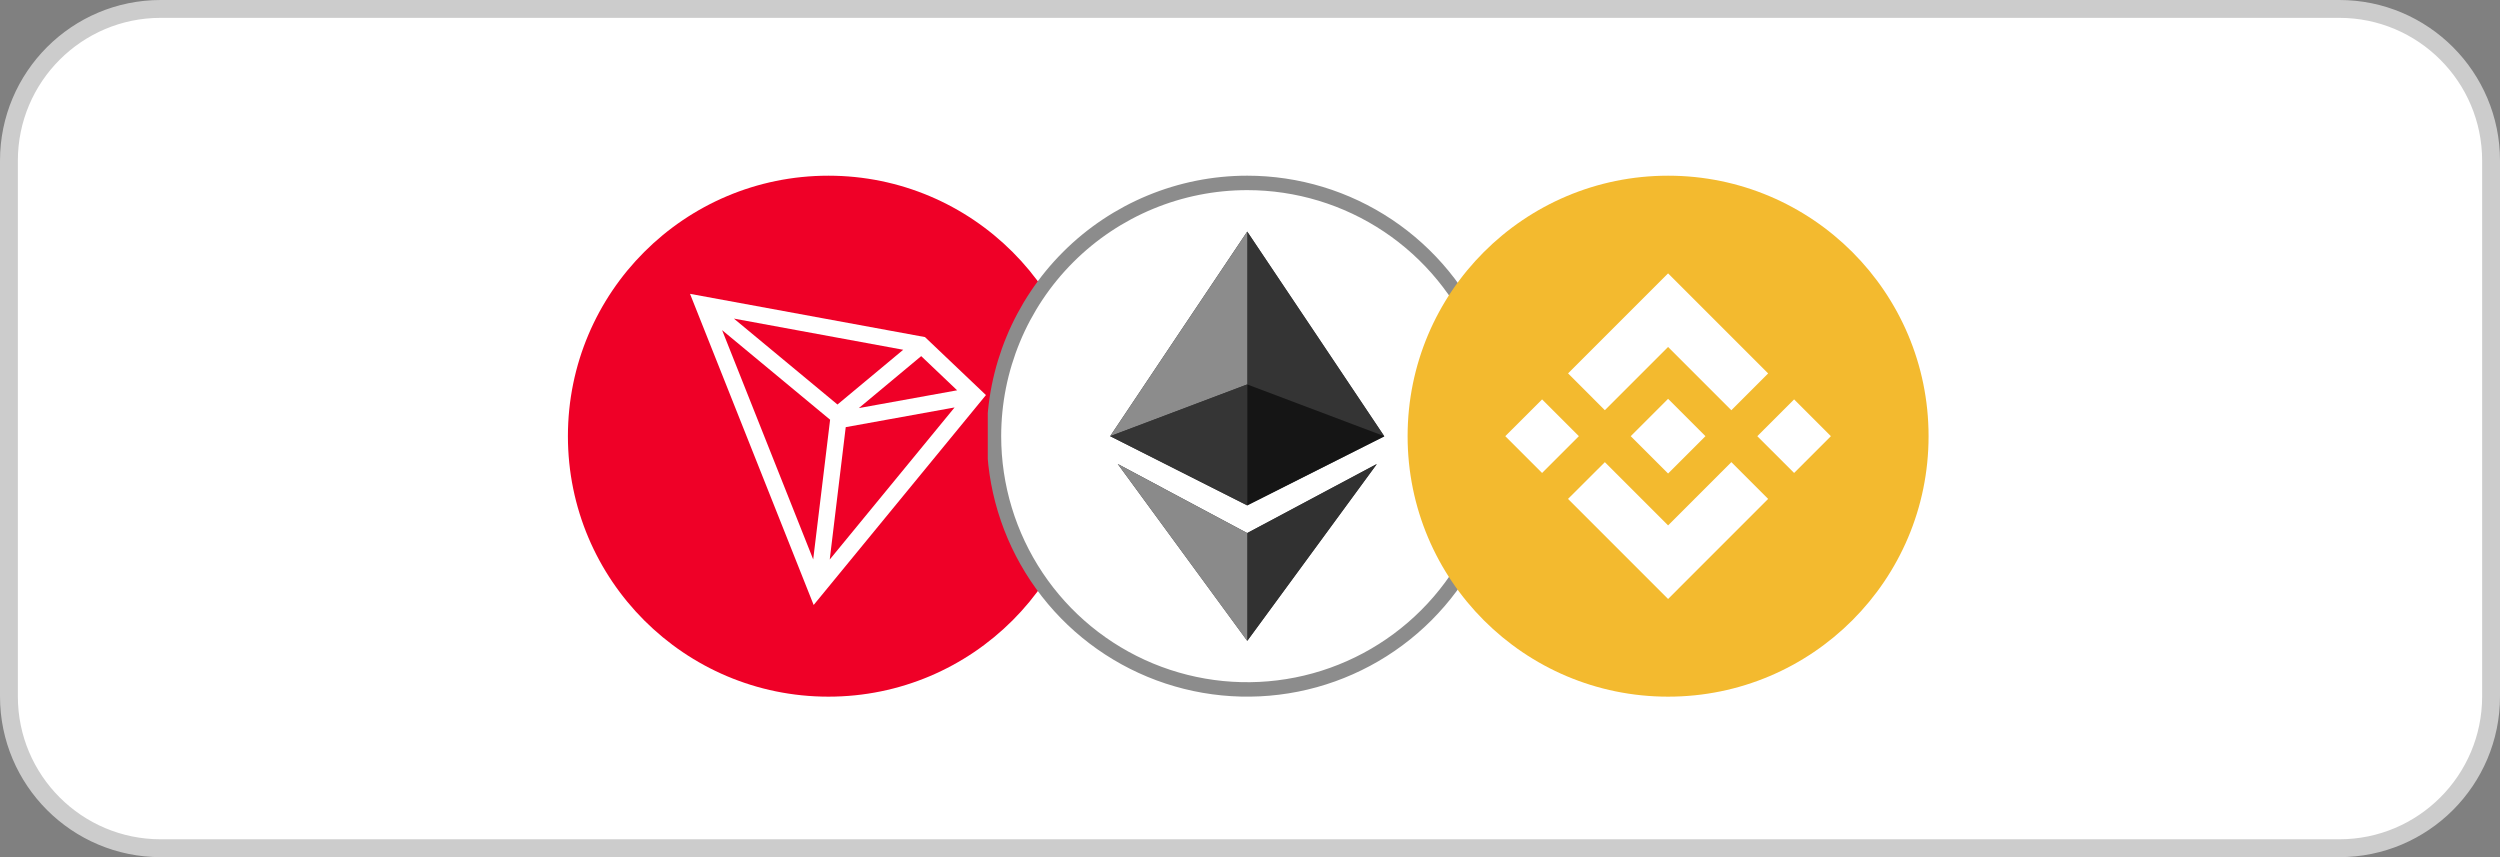
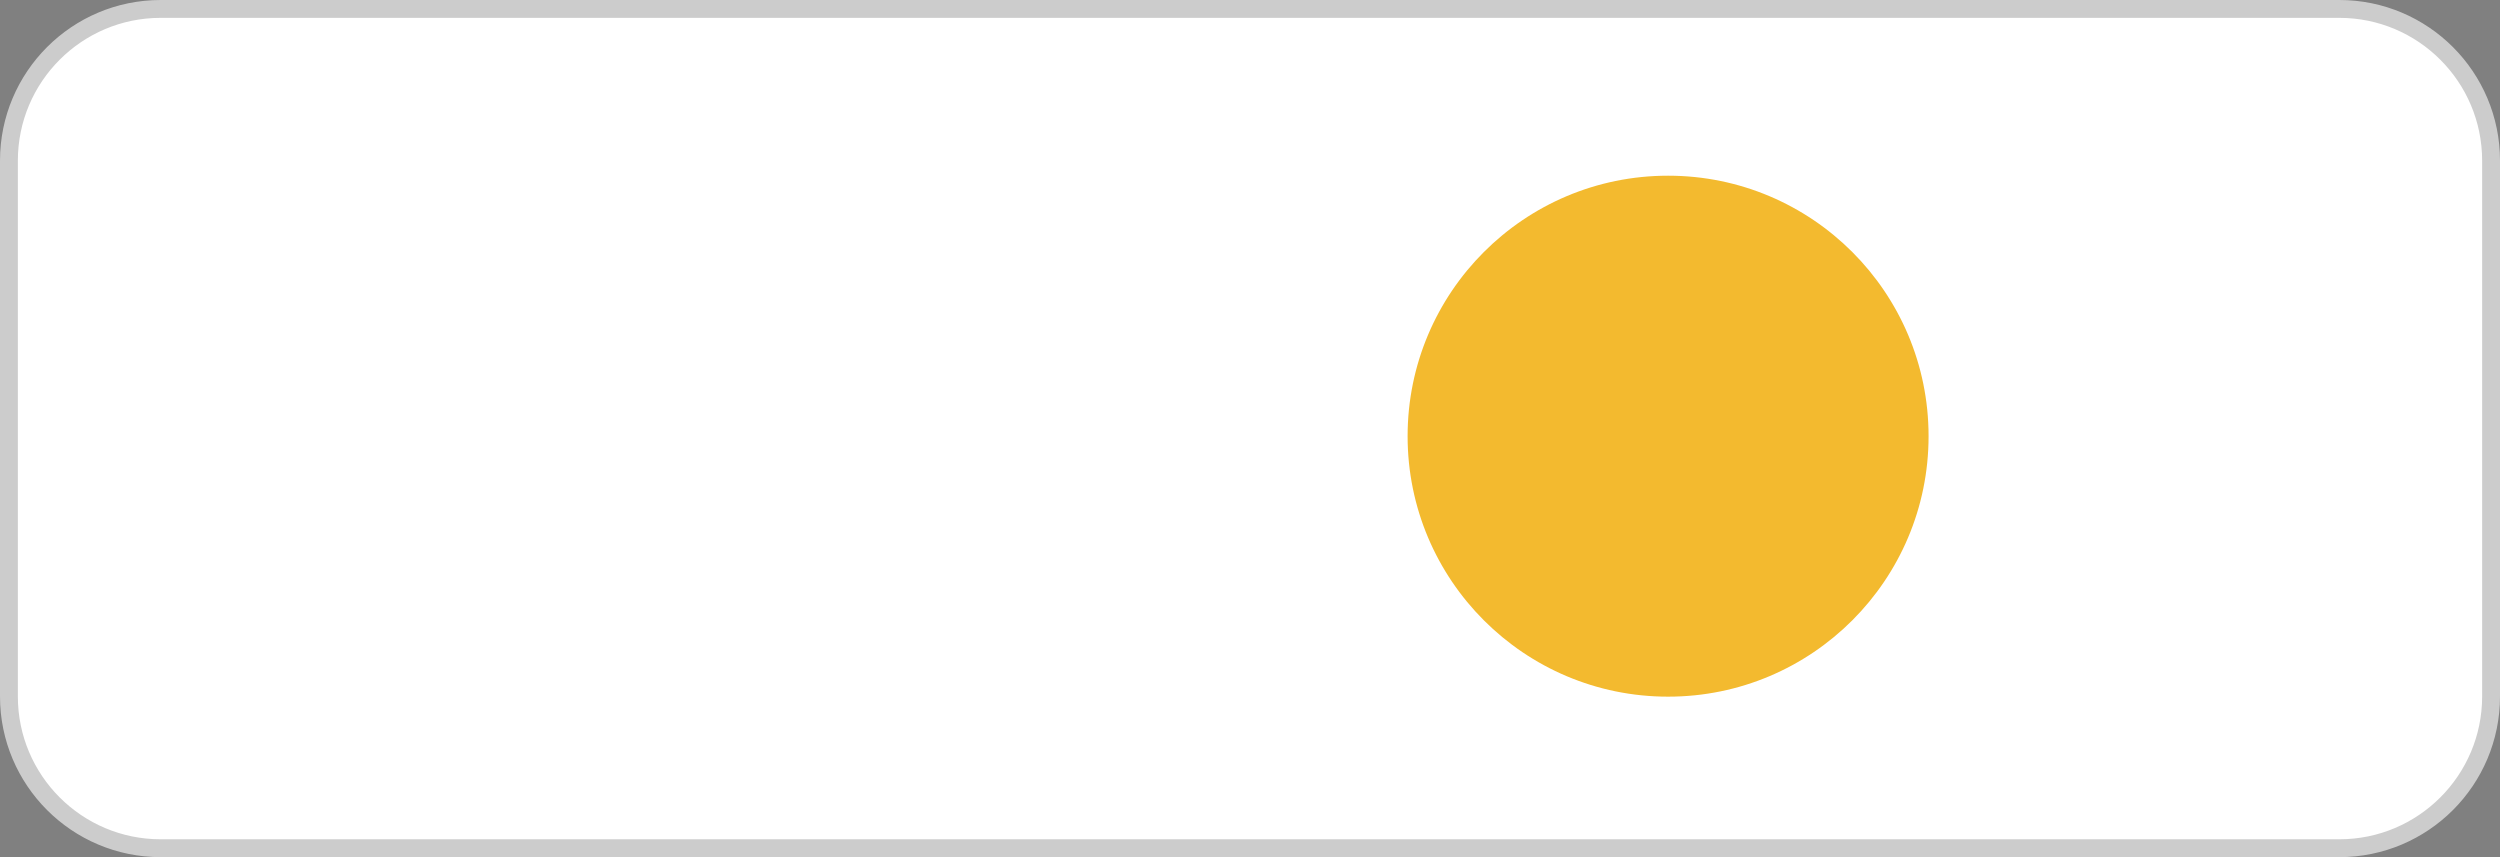
<svg xmlns="http://www.w3.org/2000/svg" width="140" height="48" viewBox="0 0 140 48" fill="none">
  <rect x="0" y="0" width="140" height="48" fill="#808080" stroke="none" />
  <g clip-path="url(#clip0_817_1390)">
    <path d="M131 0.5H9C4.306 0.5 0.5 4.306 0.5 9V39C0.5 43.694 4.306 47.5 9 47.5H131C135.694 47.5 139.5 43.694 139.5 39V9C139.5 4.306 135.694 0.5 131 0.5Z" fill="white" stroke="#CCCCCC" />
    <path d="M131 9H9V39H131V9Z" fill="white" />
    <g clip-path="url(#clip1_817_1390)">
-       <path d="M46.39 39.013C54.446 39.013 60.977 32.482 60.977 24.426C60.977 16.37 54.446 9.839 46.39 9.839C38.334 9.839 31.803 16.37 31.803 24.426C31.803 32.482 38.334 39.013 46.39 39.013Z" fill="#EF0027" />
      <path d="M51.798 18.876L38.641 16.455L45.565 33.879L55.213 22.124L51.798 18.876ZM51.587 19.943L53.599 21.857L48.095 22.853L51.587 19.943V19.943ZM46.899 22.653L41.097 17.841L50.58 19.587L46.899 22.653V22.653ZM46.486 23.505L45.539 31.327L40.438 18.488L46.486 23.504V23.505ZM47.361 23.92L53.457 22.817L46.465 31.334L47.361 23.92Z" fill="white" />
    </g>
    <g clip-path="url(#clip2_817_1390)">
      <path d="M59.816 14.397C62.475 11.738 66.083 10.243 69.844 10.243C72.649 10.243 75.391 11.075 77.724 12.633C80.056 14.192 81.874 16.407 82.947 18.998C84.021 21.59 84.302 24.442 83.754 27.193C83.207 29.944 81.856 32.471 79.873 34.454C77.889 36.438 75.362 37.789 72.611 38.336C69.86 38.883 67.008 38.602 64.417 37.529C61.825 36.455 59.61 34.638 58.052 32.305C56.494 29.973 55.662 27.231 55.662 24.426C55.662 20.664 57.156 17.057 59.816 14.397Z" fill="white" stroke="#8C8C8C" stroke-width="0.809" />
      <path fill-rule="evenodd" clip-rule="evenodd" d="M69.844 12.971L73.682 18.705L77.52 24.441L69.844 28.307L62.169 24.426L66.007 18.691L69.844 12.971ZM69.844 29.852L62.595 25.984L69.844 35.881L77.094 25.984L69.844 29.852Z" fill="#343434" />
      <path fill-rule="evenodd" clip-rule="evenodd" d="M69.844 12.971L73.682 18.691L77.52 24.426L69.844 21.528V12.971Z" fill="#343434" />
-       <path fill-rule="evenodd" clip-rule="evenodd" d="M69.844 29.852L77.109 25.984L69.844 35.895V29.852Z" fill="#313131" />
-       <path fill-rule="evenodd" clip-rule="evenodd" d="M69.844 21.528L77.52 24.426L69.844 28.293V21.528Z" fill="#151515" />
      <path fill-rule="evenodd" clip-rule="evenodd" d="M69.844 12.971L66.007 18.691L62.169 24.426L69.844 21.528V12.971Z" fill="#8C8C8C" />
      <path fill-rule="evenodd" clip-rule="evenodd" d="M69.844 29.852L62.595 25.984L69.844 35.895V29.852Z" fill="#8A8A8A" />
      <path fill-rule="evenodd" clip-rule="evenodd" d="M69.844 21.528L62.169 24.426L69.844 28.293V21.528Z" fill="#353535" />
    </g>
    <g clip-path="url(#clip3_817_1390)">
      <path d="M93.413 39.013C101.469 39.013 108 32.482 108 24.426C108 16.37 101.469 9.839 93.413 9.839C85.357 9.839 78.826 16.37 78.826 24.426C78.826 32.482 85.357 39.013 93.413 39.013Z" fill="#F3BA2F" />
-       <path d="M89.872 22.971L93.413 19.43L96.956 22.973L99.016 20.912L93.413 15.309L87.812 20.91L89.872 22.971ZM84.296 24.426L86.357 22.366L88.417 24.426L86.357 26.486L84.296 24.426ZM89.872 25.881L93.413 29.422L96.956 25.879L99.016 27.939L93.413 33.543L87.812 27.941L87.809 27.939L89.872 25.881ZM98.409 24.426L100.47 22.366L102.53 24.426L100.47 26.486L98.409 24.426ZM95.503 24.424H95.505V24.426L93.413 26.517L91.325 24.43L91.321 24.426L91.325 24.423L91.69 24.057L91.868 23.879L93.413 22.334L95.504 24.425L95.503 24.424Z" fill="white" />
    </g>
  </g>
  <defs>
    <clipPath id="clip0_817_1390">
      <rect width="140" height="48" fill="white" />
    </clipPath>
    <clipPath id="clip1_817_1390">
      <rect width="29.174" height="29.174" fill="white" transform="translate(31.803 9.839)" />
    </clipPath>
    <clipPath id="clip2_817_1390">
-       <rect width="29.174" height="29.174" fill="white" transform="translate(55.315 9.839)" />
-     </clipPath>
+       </clipPath>
    <clipPath id="clip3_817_1390">
      <rect width="29.174" height="29.174" fill="white" transform="translate(78.826 9.839)" />
    </clipPath>
  </defs>
</svg>